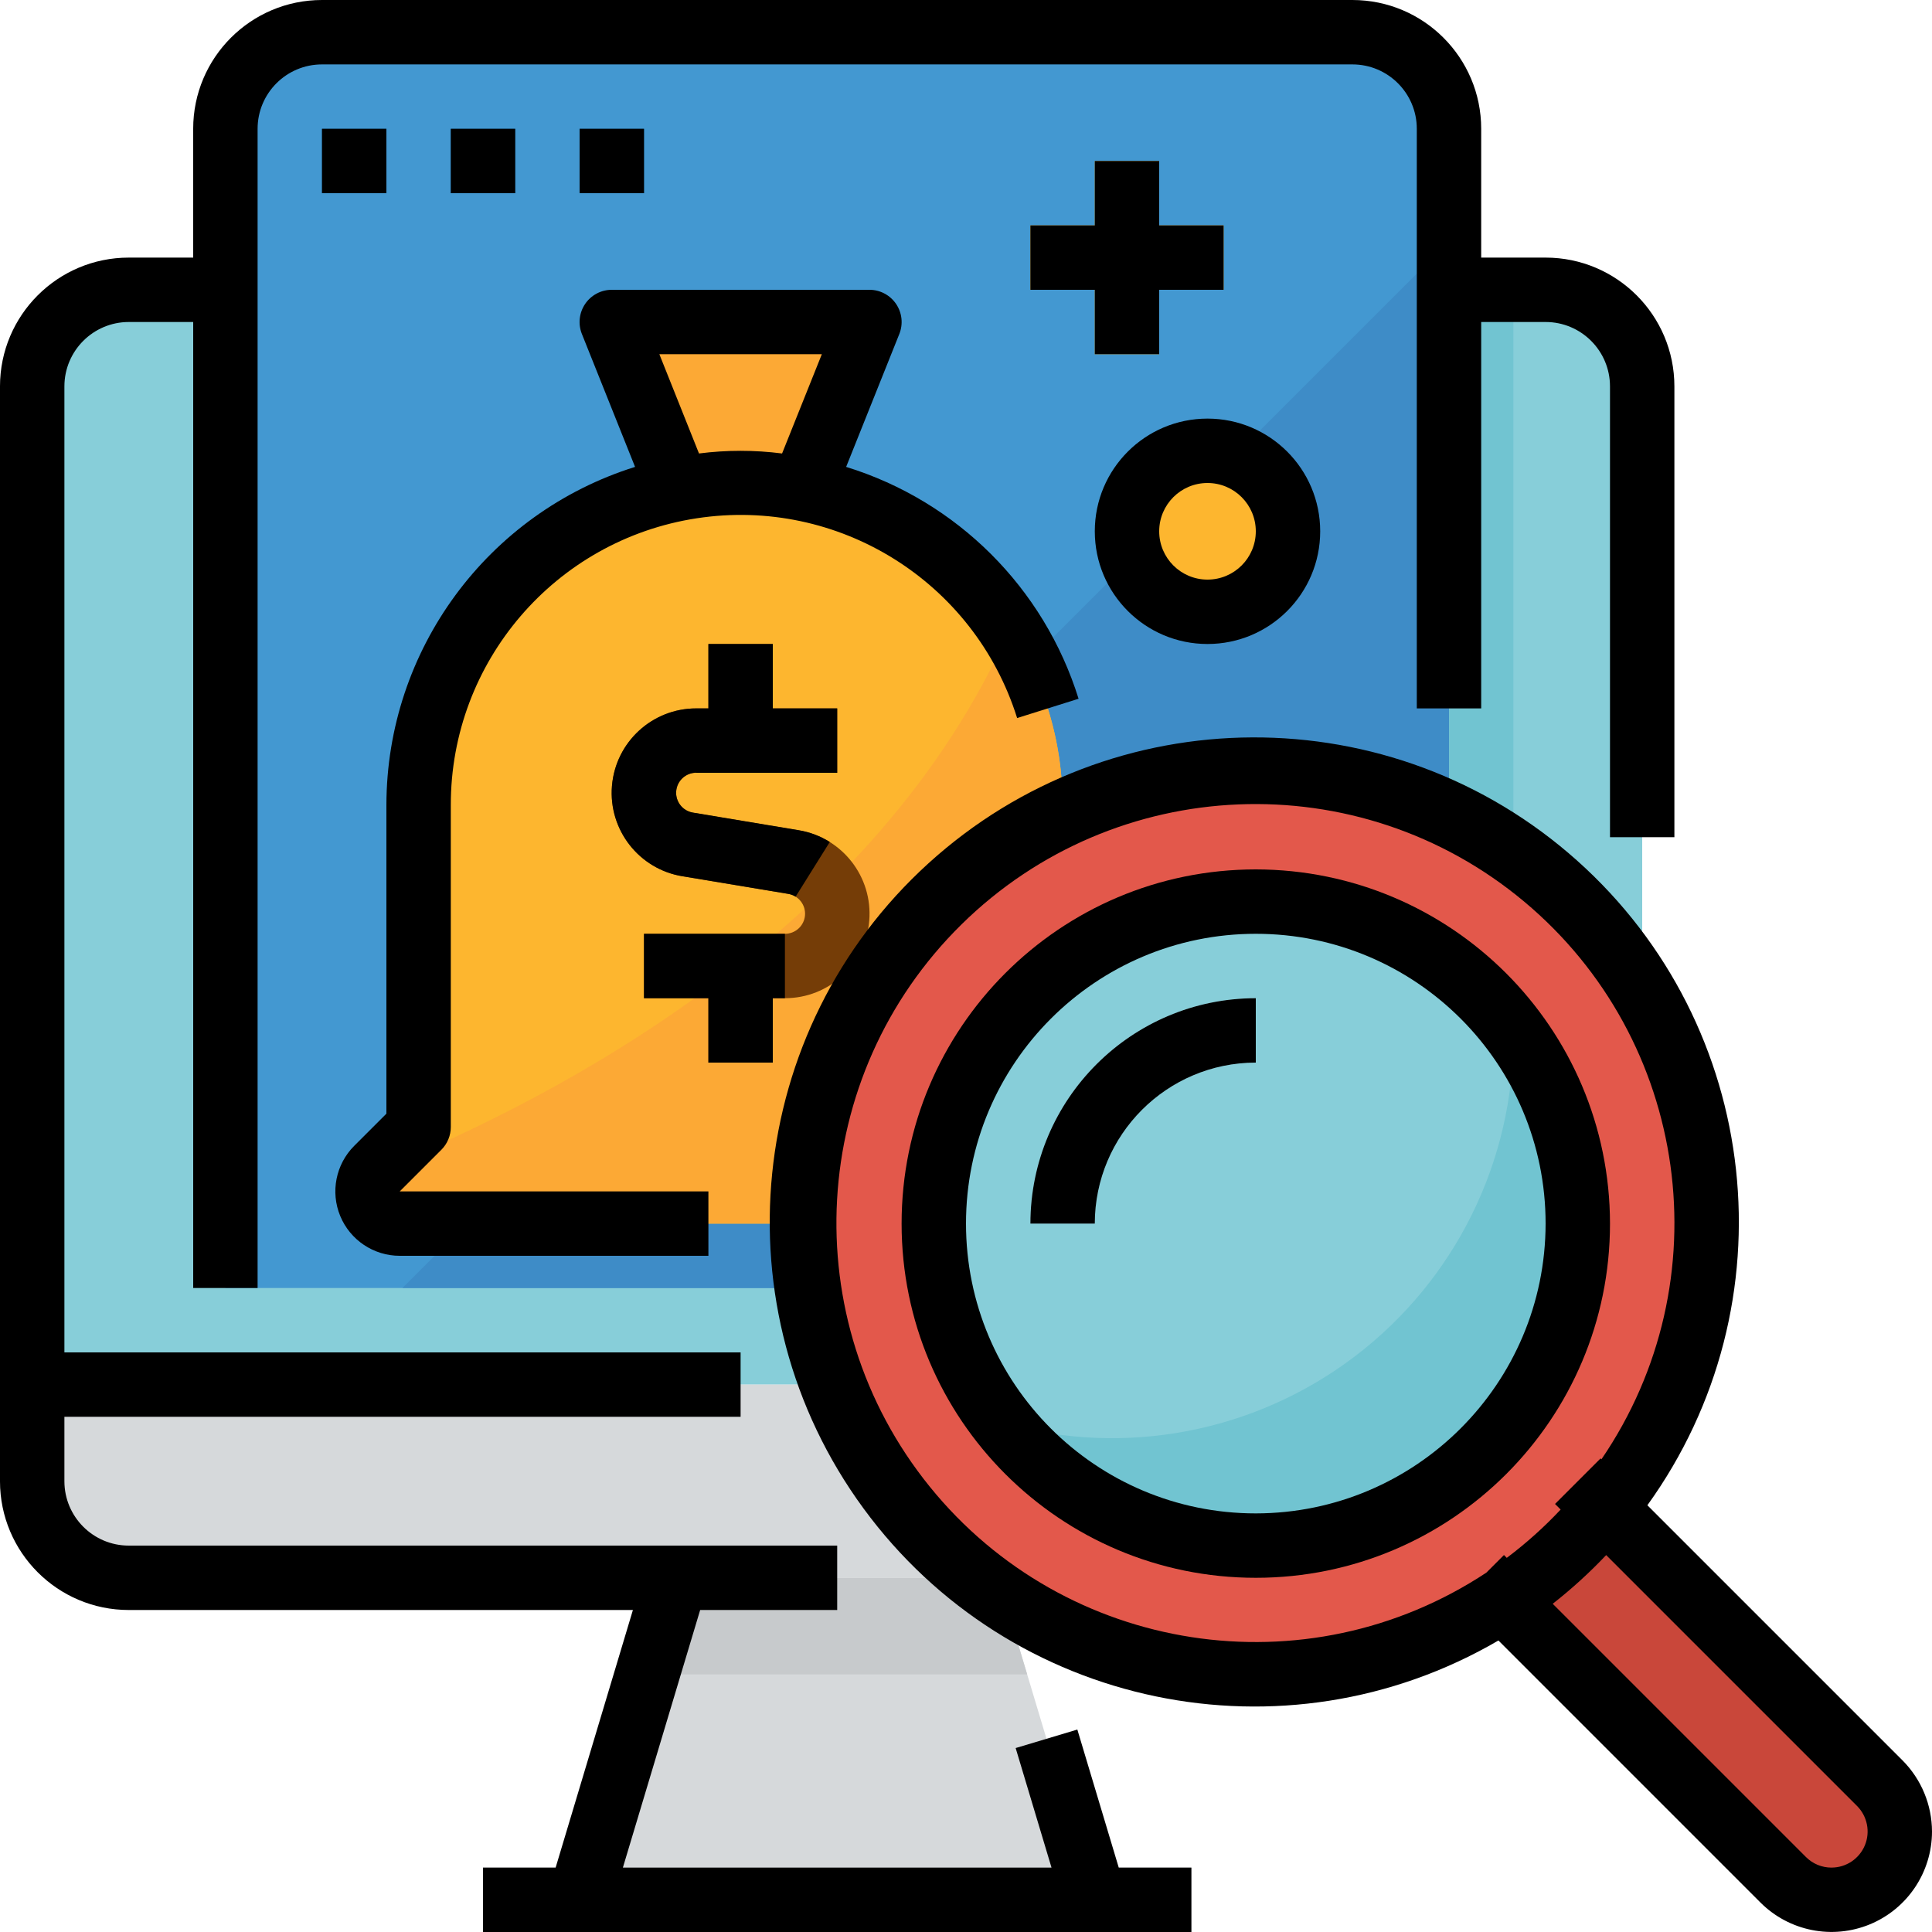
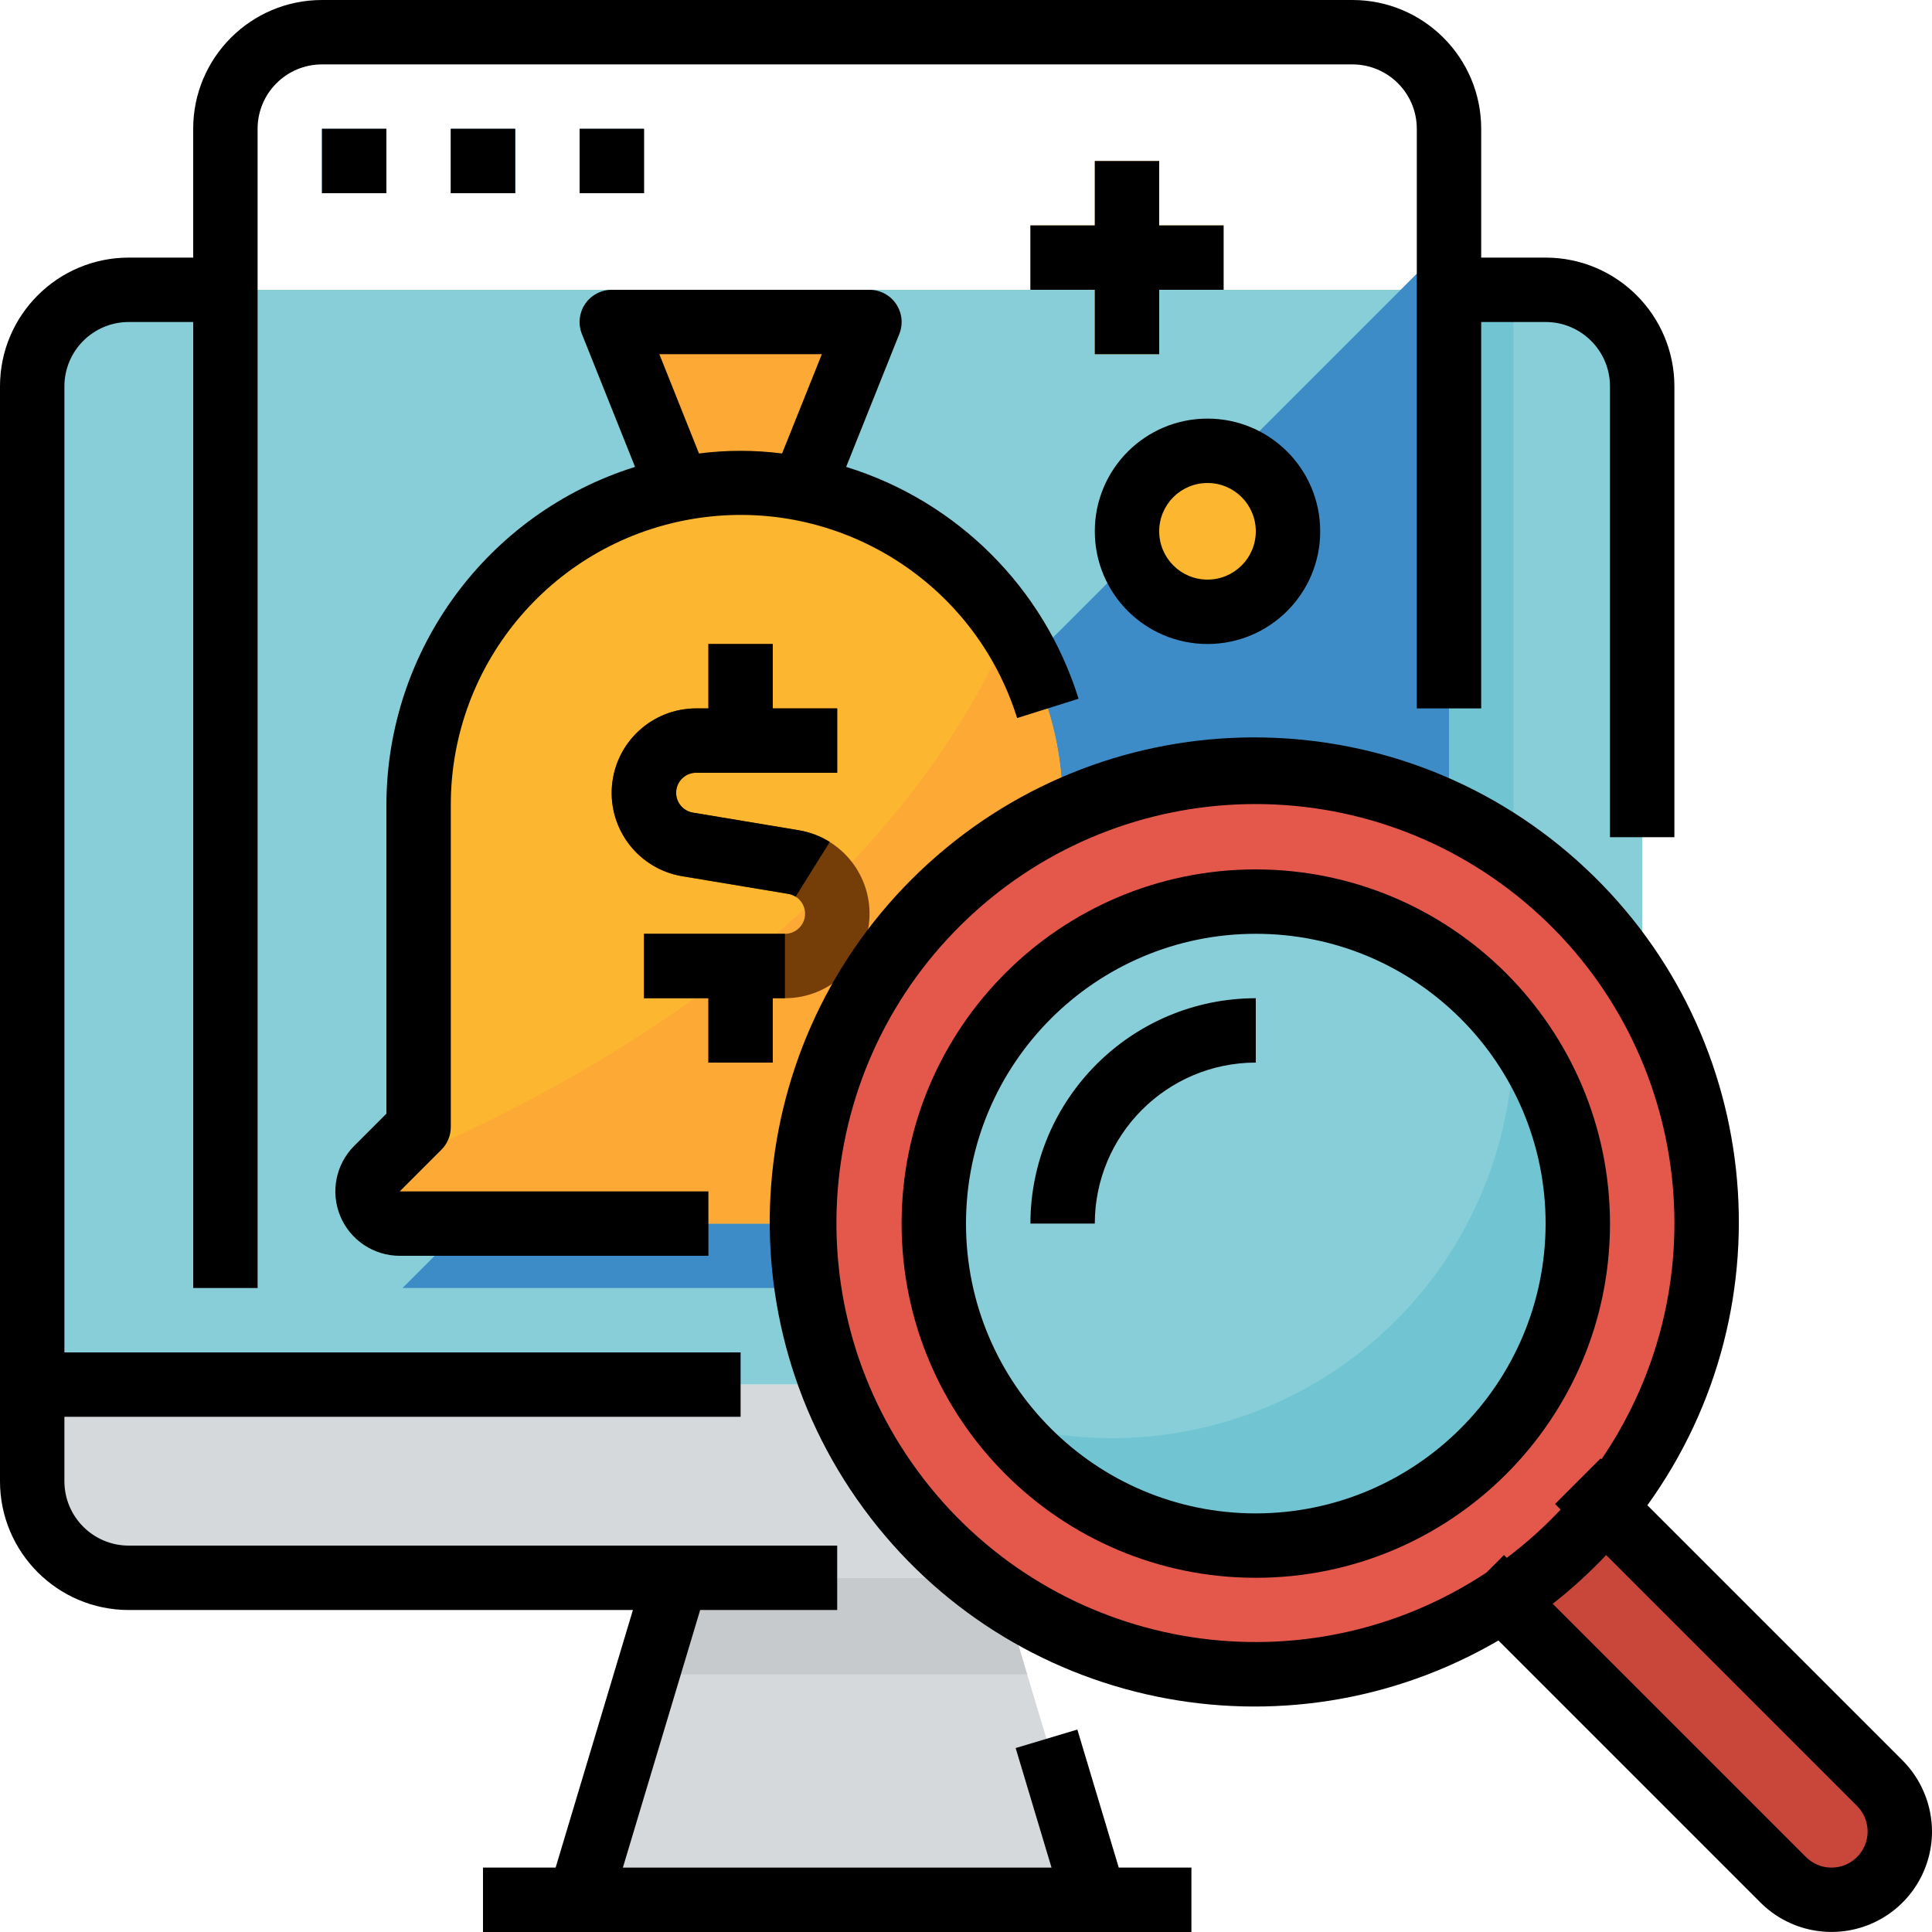
<svg xmlns="http://www.w3.org/2000/svg" height="480pt" viewBox="0 0 480 480" width="480pt">
  <path d="m269.602 464-21.602-72h-80l-21.602 72h-26.398v16h176v-16zm0 0" fill="#d6d9db" />
  <path d="m32 72c-13.254 0-24 10.746-24 24v248h400v-248c0-13.254-10.746-24-24-24zm0 0" fill="#87ced9" />
  <path d="m8 344v24c0 13.254 10.746 24 24 24h352c13.254 0 24-10.746 24-24v-24zm0 0" fill="#d6d9db" />
  <path d="m255.199 416-7.199-24h-80l-7.199 24zm0 0" fill="#c7cacc" />
  <path d="m360 72h16v264h-16zm0 0" fill="#71c4d1" />
-   <path d="m336 8h-256c-13.254 0-24 10.746-24 24v288h304v-288c0-13.254-10.746-24-24-24zm0 0" fill="#4398d1" />
  <path d="m360 60-260 260h260zm0 0" fill="#3e8cc7" />
  <g fill="#126099">
    <path d="m80 32h16v16h-16zm0 0" />
    <path d="m112 32h16v16h-16zm0 0" />
    <path d="m144 32h16v16h-16zm0 0" />
  </g>
  <path d="m272 40h16v48h-16zm0 0" fill="#fdb62f" />
  <path d="m256 56h48v16h-48zm0 0" fill="#fdb62f" />
  <path d="m152 80 32 80 32-80zm0 0" fill="#fca935" />
  <path d="m268.688 304h-169.375c-3.234 0-6.152-1.949-7.391-4.938s-.555-6.43 1.734-8.719l10.344-10.344v-80c0-44.184 35.816-80 80-80s80 35.816 80 80v80l10.344 10.344c2.289 2.289 2.973 5.73 1.734 8.719s-4.156 4.938-7.391 4.938zm0 0" fill="#fdb62f" />
  <path d="m274.344 290.344-10.344-10.344v-80c.012-15.562-4.539-30.785-13.09-43.793-32.895 74.648-111.141 116.145-157.902 134.992-1.848 2.402-2.168 5.645-.832 8.363 1.34 2.715 4.105 4.438 7.137 4.438h169.375c3.234 0 6.152-1.949 7.391-4.938s.555-6.43-1.734-8.719zm0 0" fill="#fca935" />
  <path d="m198.457 206.297-26.281-4.375c-2.57-.418-4.387-2.738-4.18-5.332.211-2.594 2.379-4.59 4.98-4.59h35.023v-16h-16v-16h-16v16h-3.008c-10.934-.016-20.051 8.363-20.953 19.262-.898 10.898 6.715 20.664 17.504 22.441l26.281 4.375c2.57.418 4.387 2.738 4.18 5.332-.211 2.594-2.379 4.59-4.98 4.59h-35.023v16h16v16h16v-16h3.008c10.934.016 20.051-8.363 20.953-19.262.898-10.898-6.715-20.664-17.504-22.441zm0 0" fill="#753d07" />
  <path d="m320 132c0 11.047-8.953 20-20 20s-20-8.953-20-20 8.953-20 20-20 20 8.953 20 20zm0 0" fill="#fdb62f" />
  <path d="m467.031 443.031-75.031-75.031-24 24 75.031 75.031c6.629 6.629 17.375 6.629 24 0 6.629-6.625 6.629-17.371 0-24zm0 0" fill="#c9473a" />
  <path d="m424 304c0 61.855-50.145 112-112 112s-112-50.145-112-112 50.145-112 112-112 112 50.145 112 112zm0 0" fill="#e3584b" />
  <path d="m392 304c0 44.184-35.816 80-80 80s-80-35.816-80-80 35.816-80 80-80 80 35.816 80 80zm0 0" fill="#87ced9" />
  <path d="m375.938 256.055c0 .434.062.848.062 1.281.078 31.254-14.504 60.738-39.391 79.652-24.883 18.91-57.195 25.059-87.289 16.613 26.953 34.961 77.145 41.457 112.109 14.508 34.961-26.953 41.457-77.145 14.508-112.109zm0 0" fill="#71c4d1" />
  <path d="m272 304h-16c.035-30.914 25.086-55.965 56-56v16c-22.082.027-39.973 17.918-40 40zm0 0" fill="#a7e1eb" />
  <path d="m80 32h16v16h-16zm0 0" />
  <path d="m112 32h16v16h-16zm0 0" />
  <path d="m144 32h16v16h-16zm0 0" />
  <path d="m252.703 178.398 15.266-4.797c-8.582-27.543-30.18-49.09-57.746-57.602l13.211-33.023c.988-2.465.688-5.262-.805-7.461-1.488-2.199-3.973-3.52-6.629-3.516h-64c-2.656 0-5.137 1.316-6.625 3.512-1.488 2.199-1.793 4.992-.809 7.457l13.211 33.031c-36.719 11.516-61.727 45.52-61.777 84v76.688l-8 8c-4.574 4.578-5.941 11.457-3.469 17.434 2.477 5.98 8.309 9.879 14.781 9.879h76.688v-16h-76.688l10.344-10.344c1.5-1.5 2.344-3.535 2.344-5.656v-80c-.031-35.57 25.918-65.832 61.074-71.23 35.16-5.398 68.992 15.688 79.629 49.629zm-58.398-65.734c-6.852-.879-13.789-.879-20.641 0l-9.848-24.664h40.367zm0 0" />
  <path d="m272 88h16v-16h16v-16h-16v-16h-16v16h-16v16h16zm0 0" />
  <path d="m172.992 192h35.008v-16h-16v-16h-16v16h-3.008c-10.934-.016-20.051 8.363-20.953 19.262-.898 10.898 6.715 20.664 17.504 22.441l26.289 4.375c.652.109 1.277.348 1.832.707l8.496-13.602c-2.348-1.473-4.969-2.465-7.703-2.918l-26.281-4.379c-2.57-.414-4.387-2.734-4.18-5.328.211-2.594 2.379-4.594 4.98-4.59zm0 0" />
  <path d="m192 264v-16h3.008v-16h-35.008v16h16v16zm0 0" />
  <path d="m267.664 429.703-15.328 4.594 8.91 29.703h-106.492l19.199-64h34.047v-16h-176c-8.836 0-16-7.164-16-16v-16h168v-16h-168v-240c0-8.836 7.164-16 16-16h16v240h16v-288c0-8.836 7.164-16 16-16h256c8.836 0 16 7.164 16 16v144h16v-96h16c8.836 0 16 7.164 16 16v112h16v-112c0-17.672-14.328-32-32-32h-16v-32c0-17.672-14.328-32-32-32h-256c-17.672 0-32 14.328-32 32v32h-16c-17.672 0-32 14.328-32 32v272c0 17.672 14.328 32 32 32h125.246l-19.199 64h-18.047v16h176v-16h-18.047zm0 0" />
  <path d="m409.289 373.977c36.027-49.992 28.492-119.121-17.469-160.172-45.957-41.051-115.492-40.766-161.117.656-45.621 41.422-52.602 110.605-16.168 160.305 36.438 49.699 104.516 63.859 157.746 32.809l65.094 65.098c7.141 7.141 17.875 9.277 27.203 5.418 9.332-3.863 15.418-12.961 15.422-23.059-.02-6.617-2.645-12.961-7.312-17.656zm-35.633 12.367-4.367 4.367c-44.711 29.543-104.543 20.312-138.273-21.328-33.73-41.641-30.336-102.086 7.844-139.688 38.18-37.602 98.668-40.074 139.793-5.715 41.121 34.359 49.438 94.324 19.219 138.578l-.215-.215-11.312 11.312 1.391 1.391c-4.105 4.379-8.586 8.391-13.383 12zm81.375 77.656c-2.379.008-4.664-.938-6.344-2.625l-62.918-62.918c4.715-3.699 9.156-7.742 13.277-12.098l62.328 62.328c2.566 2.566 3.336 6.426 1.949 9.777-1.391 3.352-4.664 5.539-8.293 5.535zm0 0" />
  <path d="m312 216c-48.602 0-88 39.398-88 88s39.398 88 88 88 88-39.398 88-88c-.059-48.578-39.422-87.941-88-88zm0 160c-39.766 0-72-32.234-72-72s32.234-72 72-72 72 32.234 72 72c-.043 39.746-32.254 71.957-72 72zm0 0" />
  <path d="m256 304h16c.027-22.082 17.918-39.973 40-40v-16c-30.914.035-55.965 25.086-56 56zm0 0" />
  <path d="m300 160c15.465 0 28-12.535 28-28s-12.535-28-28-28-28 12.535-28 28 12.535 28 28 28zm0-40c6.629 0 12 5.371 12 12s-5.371 12-12 12-12-5.371-12-12 5.371-12 12-12zm0 0" />
</svg>